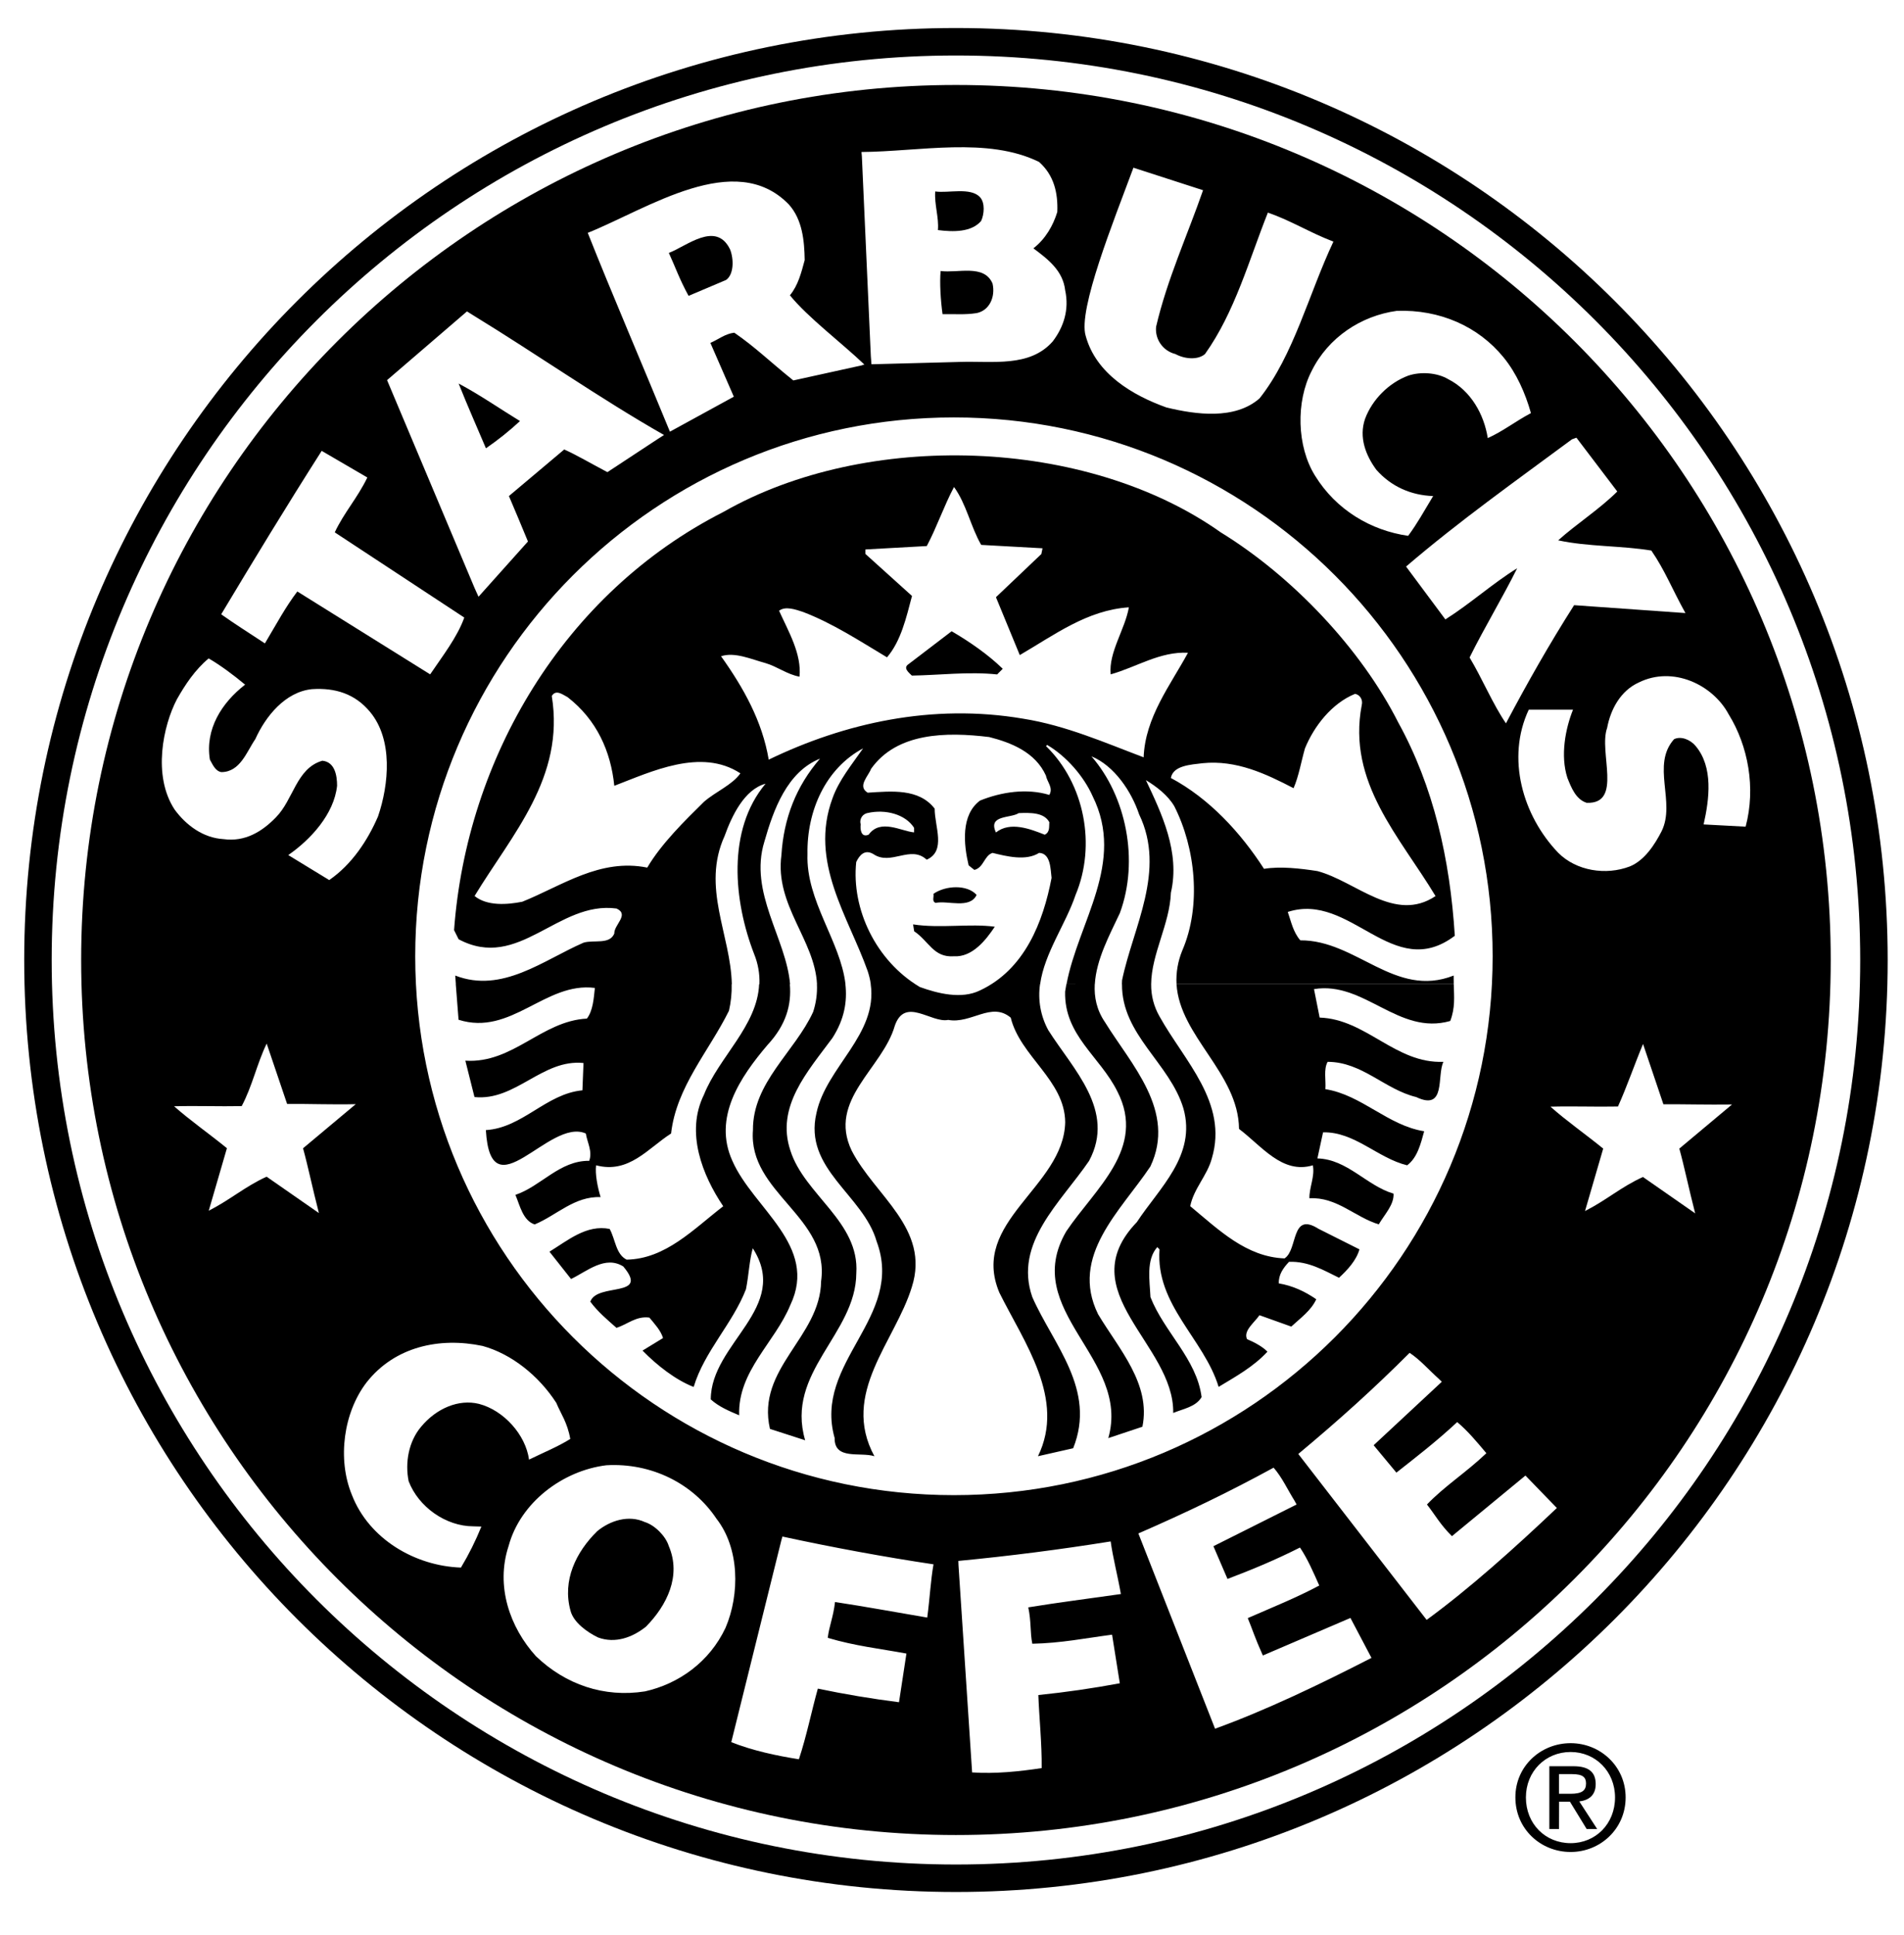
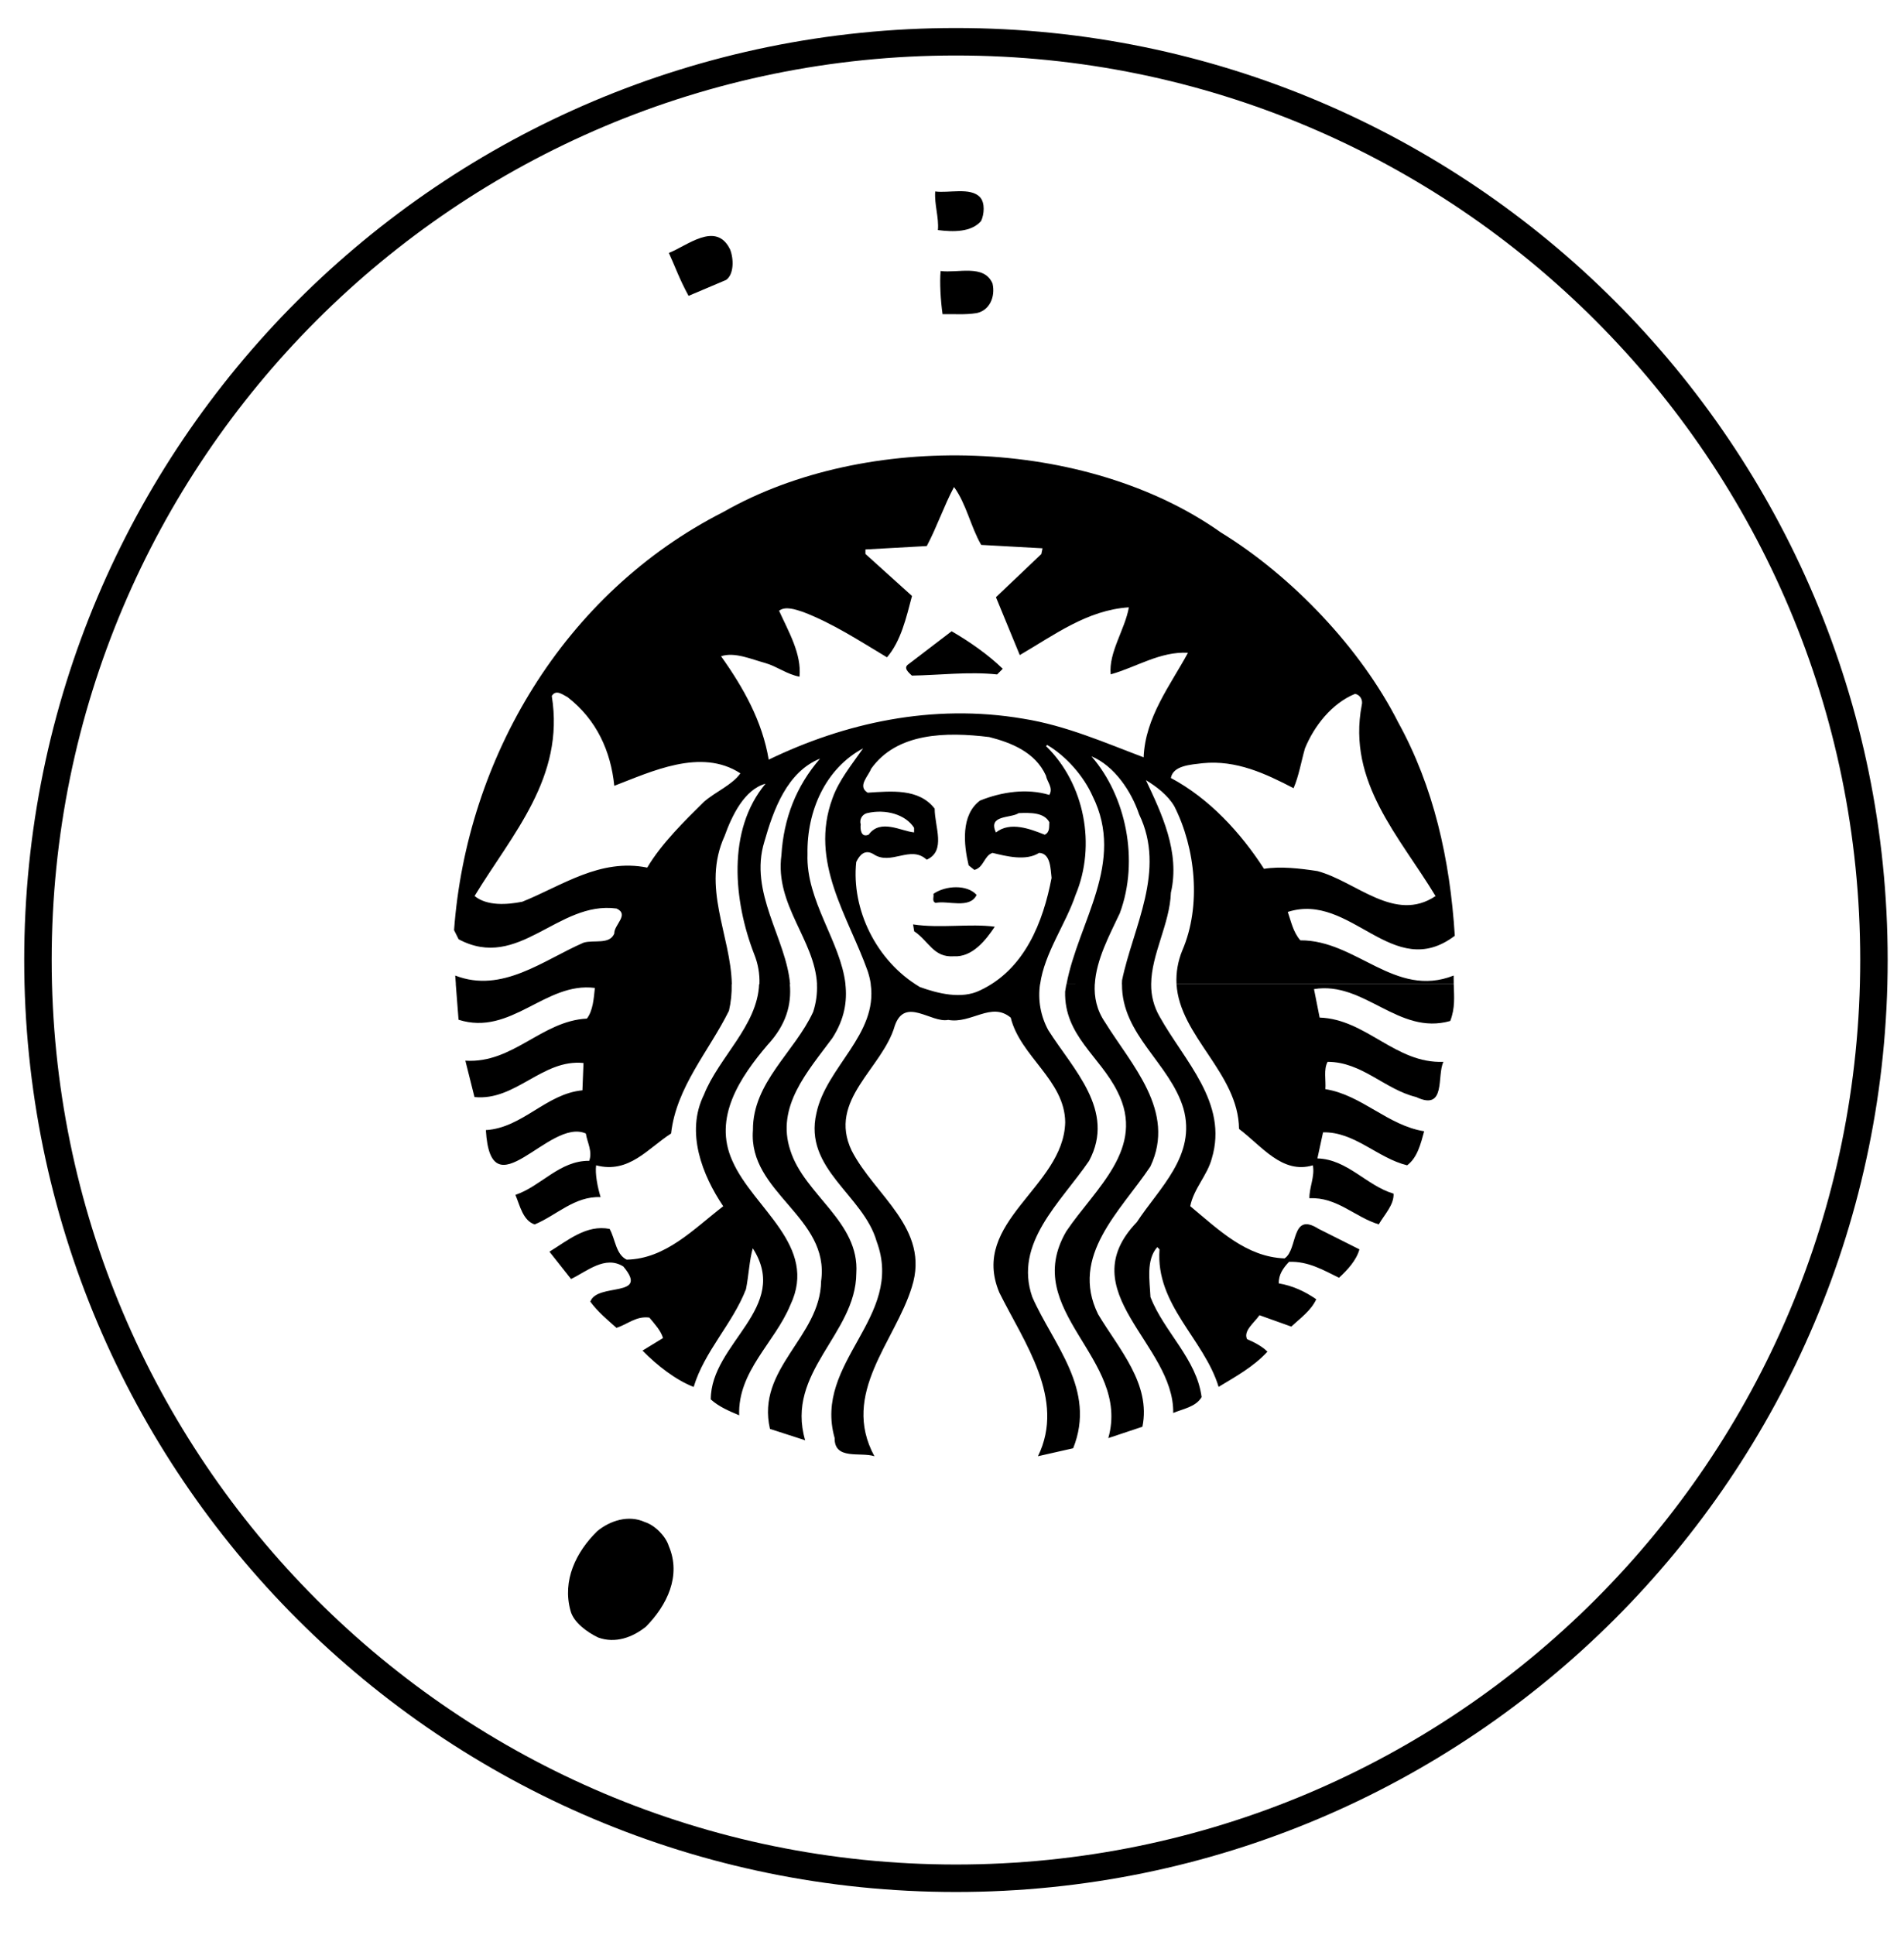
<svg xmlns="http://www.w3.org/2000/svg" x="0px" y="0px" viewBox="0 0 2461 2500" style="enable-background:new 0 0 2461 2500;" xml:space="preserve">
  <style type="text/css">	.st0{display:none;}	.st1{display:inline;fill:#F4E30F;}	.st2{fill:none;}</style>
  <g id="Ebene_2" class="st0">
    <rect x="-49" y="-38" class="st1" width="2618.7" height="2592" />
  </g>
  <g id="Ebene_1">
    <g>
      <path d="M1235.6,36.2C570.5,36.2,31.3,575.4,31.3,1240.5s539.2,1204.3,1204.3,1204.3s1204.3-539.2,1204.3-1204.3    S1900.7,36.2,1235.6,36.2z M1235.6,2409.3C590.1,2409.2,66.8,1885.9,66.8,1240.5C66.8,595,590.1,71.7,1235.6,71.7    S2404.4,595,2404.4,1240.5S1881.1,2409.3,1235.6,2409.3z" />
-       <path d="M1235.6,109.8c-624.5,0-1130.7,506.3-1130.7,1130.7s506.2,1130.7,1130.7,1130.7c624.4,0,1130.7-506.2,1130.7-1130.7    S1860.1,109.8,1235.6,109.8z M2037.6,565.6l52.8,69.5c-22.5,22.5-52.3,41.6-76.4,63.1c38.2,8.3,81.2,6.8,120.4,13.2    c17.6,25.5,26.9,49.9,44.1,80.8L2034.6,782c-31.8,49.9-60.7,100.8-88.1,152.7c-17.1-25-30.3-57.2-47-85.1    c18.6-37.7,42.8-77.6,61.5-115.3c-32,19.8-60.2,45.5-92.8,66.1l-50.8-68.3c68.5-58.7,142.4-111.1,214.4-164.4L2037.6,565.6z     M1943.5,461.9c16.7,20.5,28,46,35.3,71.9c-20.6,11-36.2,23.5-55.8,32.3c-4.8-30.3-21.5-61.2-51.4-76.3    c-14.2-8.3-35.3-9.8-51.4-4.4c-25,9.3-46.5,30.8-55.8,55.8c-8.3,24,1,47.5,14.7,66c19.1,21.5,44.6,32.8,73.3,33.8    c-12.9,21.3-20,34.7-32.3,51.4c-48-6.9-93-33.3-120.4-77.8c-23.5-37.7-24.9-95.4-4.4-135.1c21.5-43.6,64.1-71.5,110.1-77.8    C1860.9,399.7,1910.8,421.7,1943.5,461.9z M1465,216.7l90,29.1c-20.1,58-46.5,115.3-60.7,176.4c-1.7,16.3,9,31.4,25,35.3    c12,6.6,29.1,7.9,38.2,0c38.7-54.3,57-121.9,81.3-182.8c30.8,10.8,54.8,26.2,84.7,37.5c-31.9,67.6-51.4,147.1-95.5,202.6    c-31.8,27.9-82.2,21-120.4,11.7c-43.6-15.6-91-43.5-104.3-92.5C1393,400.5,1439.5,285.5,1465,216.7z M1343.1,209.3    c19.1,17.1,24.5,39.6,23.5,64.6c-5.4,17.6-15.2,34.8-30.9,47c19.1,14.2,38.2,28.9,41.1,54.3c5.4,25-2,47.5-16.2,66.1    c-29.8,33.7-77.3,25-120.4,26.4l-113.8,3l-0.8-10.3L1114,202l-0.5-5.6C1188.4,195.9,1276.5,176.5,1343.1,209.3z M1019.6,264.2    c17.6,19.6,20.1,47,20.5,71.9c-4.4,16.1-8.3,32.3-19.1,45.5c23.2,28.6,66.4,61,96.2,89.4l-3.7,1.2l-88.1,19.4    c-31.3-25.2-49.1-43-76.3-61.7c-11.8,1.4-19.8,8.3-30.9,13.2l30.3,69.5l-82.6,45.2c-33.9-82.7-75.5-179.4-106.2-256.9    C837.5,269.6,950.1,192.5,1019.6,264.2z M603.6,402.4l8.3,5.2c81,49.5,164.3,107.8,246.4,154.5l-8.6,5.5l-64.6,42.5    c-24.1-12.7-38.2-21.3-55.8-29.3L657.8,641c7.4,17.6,16.7,39.2,24.6,58.7l-63.9,71.4l-5.1-11.3L500.3,491.2L603.6,402.4z     M415.8,582.6l59,34.4c-13,26.9-30.1,45.3-42.1,70.9L600.1,798c-8.8,24.9-27.9,49.5-44.1,73.4L384.3,764.3    c-15.4,20.3-26.4,41.1-41.9,67.1c-22.5-14.9-38.4-24.7-56.5-37.6C328.5,722.8,368.9,656.2,415.8,582.6z M228.6,903.7    c10.8-19.1,23.5-38.2,41.1-52.9c14.7,8.5,31.9,21.2,47.1,33.9c-30.4,23.5-51.9,57.8-45.5,96.9c3.4,5.9,6.8,14.7,14.7,16.1    c24.5,0,32.8-26.4,44-42.6c13.2-29.4,38.7-61.2,73.4-64.6c29.8-1.9,55.4,5.9,74.9,29.4c29.8,35.8,24.5,93.5,10.3,135.1    c-13.3,30.8-33.8,62.1-63.1,82.2l-52.9-32.3c28.9-20,59.2-52.9,63.1-89.6c0-13.2-2.9-30.8-19.1-32.3    c-33.7,9.8-37.2,50.4-60.2,73.4c-17.6,18.1-39.7,31.8-67.6,27.9c-25.9-1.5-48-17.6-63.1-38.2C196.8,1002.1,211,937.4,228.6,903.7z     M412.2,1567.5l-67.6-47c-28.4,13-45.5,28.9-74.8,44l23.5-80.8c-22.3-18.2-47.2-35.6-68.3-54.2c30.7-0.8,57.6,0.4,87.4-0.2    c13.7-25.7,19.8-55.1,32.3-80.8l26.4,78c29.7-0.2,58.1,1,88.7,0.3l-68.1,57C398.3,1507.8,403.9,1535.3,412.2,1567.5z     M595.8,2025.6c-59.2-2-118.9-36.8-141-94c-19.1-46.4-10.7-106.7,19.1-145.4c36.2-46,94-58.7,149.8-47    c37.6,10.3,72.8,38.7,95.3,73.5c5.9,14.2,14.4,25.4,18.1,46.7c-15.6,9.8-35.4,17.9-53.3,26.7c-4.4-32.3-32.8-63.7-64.6-72    c-26.4-6.6-55.3,5.9-74.8,29.4c-16.2,19-21.1,46.5-16.2,70.5c12.7,33.2,48,58.3,83.7,58.3l10.3,0.3    C614.8,1990.9,606,2008.6,595.8,2025.6z M833.6,2185.6c-52.8,8.3-102.7-8.8-140.9-45.5c-33.7-37.2-52.4-90.6-35.3-142.4    c15.2-56.3,70-97.4,126.3-104.3c58.2-3.4,112,23.5,142.4,69.1c29.8,38.2,30.3,97.4,11.7,140.9    C917,2147.7,877.1,2175.9,833.6,2185.6z M1198.5,2090.2c-40.9-6.9-80-14.2-119.2-20.1c-2.2,19.6-7.7,31.4-9.4,46.3    c35.2,10.5,67.7,14,101.7,20.3l-9.6,62.9c-35.2-4.5-70.2-10.3-104.9-17.6c-7.7,27.3-14.6,61.6-24.5,91.3    c-28.9-4.6-59.6-11.1-87.4-22.1l64.6-260.3l1.5-5.4c65.1,14.1,131.8,26.4,195.3,35.9C1203,2041.4,1201.8,2065.4,1198.5,2090.2z     M1233,1932c-384.6,0-696.3-311.8-696.3-696.3c0-384.6,311.8-696.3,696.3-696.3s696.3,311.8,696.3,696.3S1617.6,1932,1233,1932z     M1334.3,2124c36.7-0.7,68.8-7.2,103.1-11.7l10,62.8c-34.9,6.5-70,11.6-105.3,15.2c1,28.4,4.7,63.1,4.3,94.4    c-28.9,4.4-60,7.6-89.9,5.6l-17.6-267.7l-0.2-5.6c65.9-6.3,131.6-14.7,196.9-25.2c2.7,20.1,8.8,43.3,13.2,68    c-41.2,5.9-80.5,10.8-119.7,17.2C1333.1,2096.3,1331.3,2109.2,1334.3,2124z M1570.5,2233.8l-99.1-252.3    c63.1-27.5,117.1-53.5,174.8-85c11.1,12.8,17.5,27.4,27.2,43l2.5,4.6l-107.5,53.9l18.2,42.3c32.8-12.5,61.1-24.2,93.7-40.6    c9.9,14.9,16.8,30.9,24.9,49.1c-29.6,15.8-60.2,28-92.4,42.1c6,14.5,9,25,19.5,48.3l113.2-48.5l27.2,51.6    C1706.7,2176.2,1635.6,2210.3,1570.5,2233.8z M1844,2093.2l-165.9-214.4c52.9-44.1,97.4-84.2,143.9-130.7    c13.9,9.3,24.2,21.5,37.9,33.8l3.7,3.6l-88.1,82l29.4,35.4c24.9-19.6,51.9-40.4,78.6-65.3c13.7,11.5,24.8,24.9,37.7,40.2    c-26.4,25.2-53.8,42.3-76.8,66.3c9.8,12.3,17.3,26.2,32.3,40.9l95-78.3l40.6,41.9C1958.5,1999.7,1899.8,2052.4,1844,2093.2z     M2191.1,1567.9l-67.5-47c-28.5,12.9-45.5,28.9-74.9,44l23.5-80.7c-22.3-18.2-47.3-35.6-68.2-54.2c30.7-0.8,57.6,0.4,87.3-0.2    c12-26.7,20.6-52.4,32.4-80.8l26.3,77.9c29.6-0.1,56,0.7,88.7,0.3l-68.1,57C2177.2,1508.1,2182.8,1535.7,2191.1,1567.9z     M2202,1065.3c7.4-32.8,12.7-73.9-10.3-101.3c-6.8-8.3-19.1-13.2-27.9-8.8c-29.8,33.3,2.5,81.3-16.1,118.9    c-8.8,17.2-22,37.7-41.1,45.5c-30.9,11.8-69,5.9-92.5-17.6c-46-48-67.5-122.4-38.1-185h57.2c-9.8,24.5-16.6,59.2-7.3,88.1    c4.9,12.2,10.8,27.9,25,32.3c47,1.7,15.1-65.6,26.4-96.9c4.4-23.5,17.1-47.9,41.1-58.7c44-21.6,95.4,2.9,115.9,41.1    c25.4,41.1,35.3,95.4,22,145.3L2202,1065.3z" />
    </g>
    <path d="M1266.7,254.8c6.8,7.3,5.4,22.5,1.4,30.8c-12.7,14.7-36.2,14.2-55.8,11.7c1.4-16.6-4.7-32.8-3.5-49.9   C1225.6,249.9,1254.5,241.6,1266.7,254.8 M943.7,322.4c4.8,12.2,5.1,32.2-5.3,39.4L890,382.3c-12.1-22.2-17.2-37.5-25.5-55.5   C887,318.5,925.6,284.7,943.7,322.4 M1282.9,366.4c3.9,17.2-3.9,34.8-20.6,38.2c-15.7,2.4-27.4,1-44,1.4   c-2.5-17.6-3.9-41.1-2.5-55.8C1238.3,353.2,1272.1,341,1282.9,366.4" />
-     <path d="M672.1,544.1c-13.8,12.8-28.5,24.5-44,35.2c-11.8-27.9-23-52.9-35.3-83.7C620.9,510.6,645.6,527.9,672.1,544.1" />
    <path d="M1520.7,1271.6c4,67.6,80,115,80.8,187.2c29.3,22,55.8,58.8,95.4,47c2.9,14.2-4.9,29.3-4.4,42.6   c35.3-2,58.8,24.4,89.6,33.7c7.4-12.7,20-25.5,19.1-39.7c-34.8-10.2-59.7-44.5-98.4-45.5l7.3-33.7c40.7-1,70.5,33.3,108.7,42.6   c13.2-9.8,17.6-27.9,22-44c-47-7.4-80.7-47-127.7-54.4c0.9-11.7-2.5-25.5,2.9-35.3c44.5,0,73.9,35.7,114.5,45.5   c39.1,18.6,26.4-27.9,35.2-45.5c-62.1,2.5-99.8-55.2-160-57.2l-7.3-36.8c65-10.7,109.1,60.3,176.1,41.2c6.5-16.9,5-31.2,4.5-47.7   L1520.7,1271.6z" />
    <path d="M1296.1,864.2l-7.3,7.3c-36.7-3.9-75.4,1-110.2,1.5c-3.9-3.9-11.7-9.8-4.4-14.7l55.8-42.6   C1253,829,1277.5,846.1,1296.1,864.2" />
    <path d="M1520.7,1271.6H1879l-0.1-11c-75.9,29.9-125.7-46-198.2-45.5c-9.3-10.8-11.8-24-16.2-36.7c81.8-26.4,135.6,91.5,215.9,30.8   c-6.3-99.4-27.4-192.8-73.3-276c-48-94.9-136.6-188.4-229.1-245.2c-174.2-123.3-458.1-132.1-643.1-26.4   c-207,105.2-331.8,319.1-348,540.3l5.9,11.8c77.8,41.6,128.2-50,204.1-39.7c17.1,7.8-3.4,21-2.9,32.3c-6,14.7-26.5,7.8-39.7,11.8   c-51.9,22.5-105.2,66-165.9,42.5c0,0,0.3,4.5,0.8,10.9h-0.1c1.3,16.6,3.6,46.2,3.6,46.2c68,21.6,112.1-49.4,176.2-41.1   c-1.5,14.2-2.5,29.3-10.3,39.6c-58.7,3-95.4,58.3-157.1,54.4l11.8,47c53.3,5.4,87.6-49.4,140.9-44l-1.4,35.3   c-47,4.4-77.3,48.5-124.8,51.4c6.4,108.6,81.7-16.7,129.2,4.4c1.9,11.8,8.8,23,4.4,35.3c-38.2-0.5-62.2,32.8-95.4,44   c5.8,13.7,9.7,33.3,24.9,38.2c28.4-11.8,51.5-36.7,85.2-35.3c-3.9-12.8-7.3-29.9-5.8-41.1c42.5,11.2,67.1-22.1,96.9-41.1   c6.8-60.3,48.9-106.2,74.8-158.6c2.6-11.2,3.8-22.8,3.5-34.3l0.2,0c-1.3-63.6-39.6-125.2-9.3-191.6c9.3-25.9,25.5-60.1,52.9-67.5   c-50.4,60.2-41.1,152.2-14.7,220.2c5,12.3,7.3,25.5,6.8,38.8l-0.4,0c-2.2,53.7-52.2,94.5-71.4,143.1c-23.9,48.5-2,103.8,25,143.9   c-38.7,29.8-74.4,68-124.8,69c-14.1-6.9-14.6-26.5-22-39.7c-29.9-5.9-53.8,14.7-77.8,29.4l27.9,35.3c20.5-9.8,44-30.9,67.5-16.2   c34.7,41.1-33.8,20.5-42.6,45.5c9.8,13.2,21.6,23,33.8,33.8c14.2-4.4,25.4-15.6,42.6-13.2c6.8,8.3,14.7,16.6,17.6,26.4l-26.5,16.2   c19.1,19.5,43.1,38.1,66.1,47c13.8-46.1,50.4-81.8,67.6-126.3c3.5-17.2,4.4-37.7,8.8-52.9c49.4,76.9-54.3,122.4-54.3,195.3   c10.8,9.7,24,15.1,36.7,20.5c-1.9-57.2,46.1-93.9,66.1-142.4c36.7-76.8-48-124.8-74.9-186.4c-25.4-55.9,10.2-108.3,45.5-149.8   c24.5-26.4,31-52.4,28.8-78.4h0.3c-4.9-59.1-53.6-118.4-33.2-184.3c11.7-41.1,29.3-90.1,71.9-107.2c-30.9,35.7-47,77.3-49.9,124.8   c-8.6,64.5,43,109.1,46,166.5h-0.1c0.6,12.2-1.1,24.4-4.9,36c-23.9,51.9-78.2,91-77.8,152.7c-6.4,81.2,99.9,112.1,88.1,195.3   c-1,72.4-84.2,112.5-66.1,190.8l45.5,14.7c-25.9-88.1,65.6-137,66.1-215.8c4.4-66.6-67.1-101.3-85.2-158.6   c-19.1-56.8,22.5-102.3,54.3-145.4c15.6-24.3,19.3-47.2,16.8-69.6h0.1c-6.4-55.5-51.2-107.5-49.1-168.1   c-1-55.8,23.4-110.7,71.9-136.6c-14.6,21-31.3,41.1-39.6,64.6c-30.4,82.3,20.5,152.7,45.5,223.2c1.8,5.5,3.2,11.1,4,16.8h-0.1   c9.4,65.3-57.4,107-70.1,166.6c-17.1,72.5,60.7,105.8,77.8,166c36.7,98.4-82.2,155.6-54.3,254c-0.5,28.9,33.3,17.7,51.4,23.5   c-44.1-81.2,26.9-148.3,48.4-218.7c24-75.4-47.9-117.9-77.8-176.2c-31.4-65.6,40.1-106.2,55.8-161.5c13.2-37.7,47-3,69-7.4   c29.9,5.4,55.8-24,80.8-2.9c12.2,50,69.9,80.8,70.4,135.1c-1.9,84.1-123.8,128.2-85.1,220.2c31.8,64.1,86.1,137.5,49.9,211.4   l45.5-10.3c30.4-75.9-25.9-134.1-52.8-195.3c-24.4-69.9,36.7-122.3,73.4-176.1c34.8-65.1-21-118.5-52.8-168.9   c-9.9-18.2-13.6-39-10.6-59.4h0.1c5.6-40.3,33.2-77.7,45.8-115.3c26.9-64.1,11.7-143.8-38.2-192.3l1.5-1.5   c25,14.7,47.4,40.7,58.7,66.1c42.8,86.1-18.5,162.4-33.7,243h18.2l-18.4,0.1l-1.6,9.5c-1.4,56.8,45.1,83.7,67.6,129.2   c37.6,73.4-28.9,125.3-66.1,180.6c-60.2,103.2,83.7,164,54.3,267.2l44.1-14.7c11.3-55.4-30.4-100.4-57.3-145.4   c-37.1-75.4,29.4-133.7,67.6-190.9c33.8-71.5-24.9-131.7-58.7-186.5c-10.8-15.8-14.1-32.4-13.2-49.1h0.1   c1.8-32,19.5-64.4,32.3-91.7c25.4-68.6,7.8-151.8-36.7-202.7c29.8,12.3,51.8,45.6,61.6,74.9c35.3,72.9-7.8,145.9-22,214.4l-0.2,5.1   h0.1c-0.5,65.6,61.8,102,79.4,160.6c17.1,60.7-31.3,102.8-60.2,146.9c-86.6,90,48.5,157.5,47,246.6c12.7-5.3,29.3-7.8,36.7-20.5   c-6.4-49.4-48.5-84.2-66.1-129.2c-1-21.5-5.9-48,8.8-64.6l2.9,2.9c-5.3,71.9,57.4,115.5,76.4,177.7c22-13.3,45-25.9,63.1-45.5   c-6.8-6.9-17.1-12.2-26.4-16.2c-5-10.8,9.3-21.1,16.1-30.9l41.1,14.7c12.2-11.3,25.5-20.6,32.3-35.3   c-14.7-10.2-30.8-17.6-48.4-20.5c-0.5-11.2,5.8-20.1,13.2-27.9c25-0.9,44.5,10.8,64.6,20.6c10.7-9.8,22.5-22.5,26.4-36.7   l-52.8-26.5c-36.2-23-26.4,27-44,38.2c-49.4-1.9-84.7-36.6-121.9-67.5c4.4-22.5,22-39.6,27.9-61.7c21.5-71.9-35.8-126.2-67.6-183.5   c-7.3-12.7-11-27-10.8-41.7c0.3-39,24.1-77.8,25.5-118.2c12.2-52.4-12.2-102.8-32.3-145.4c13.7,8.3,28.4,19.5,36.7,33.7   c27.4,53.8,35.3,128.8,10.3,186.5C1522.5,1242,1519.9,1256.8,1520.7,1271.6z M910,1036c-24.9,24.5-55.3,54.3-73.4,85.1   c-61.2-12.3-110.2,23.5-161.5,44.1c-19.6,3.9-45.5,5.8-61.7-7.4c48.5-79.8,116.9-153.2,99.8-258.4c5.4-9.3,14.7-1.4,20.5,1.5   c37.7,29.3,55.8,70,60.3,114.5c47.5-18.1,112.1-49.4,163-16.1C946.2,1014.5,925.2,1022.8,910,1036z M1120.1,1050.9   c0.4-0.1,0.8-0.2,1.2-0.3c23.1-5.3,49,1.5,60.2,19.1v5.9c-16.6-1.5-43.5-18.1-58.7,2.9c-9.8,4.4-11.2-6.9-10.3-13.2   C1110.6,1059.2,1114,1052.8,1120.1,1050.9z M1356.3,1027.2c-28.9-8.8-61.6-4-89.6,7.3c-25,18.6-21.1,56.8-14.7,83.7l7.4,5.9   c12.2-3,12.7-18.6,23.5-22c18.1,4.4,43.1,10.8,60.2,0c15.2,0.5,14.7,21.5,16.1,32.3c-10.8,56.8-34.7,118.4-92.5,145.4   c-24,11.8-54.8,3.9-77.8-4.4c-56.8-33.8-88.6-100.8-82.2-161.5c4.4-9.3,11.3-16.7,22.1-10.3c22.9,15.6,47.9-12.2,69,7.3   c25.4-11.3,10.3-42.5,10.3-66c-20.5-26.4-55.8-22.5-86.6-20.6c-13.7-8.3,1-21.5,4.4-30.8c33.3-47,97-47.9,152.7-41.1   c28.3,7.2,59.6,19.5,73.3,49.8C1353.4,1010.5,1361.7,1017.9,1356.3,1027.2z M1356.3,1062.4c-0.5,5.9,1,12.7-5.9,16.2   c-18.6-7.3-44.6-17.6-63.1-2.9c-10.8-23,19.1-18.1,29.4-25C1331.8,1050.1,1349.4,1049.7,1356.3,1062.4z M1478.2,978.6   c-49.4-18.6-100.3-41.1-155.6-49.9c-118-20.1-231.5,5.8-329,52.9c-8.3-49.4-32.3-92.5-61.6-133.6c17.6-5.9,39.1,3.9,57.3,8.8   c15.2,4.4,27.9,14.6,44.1,17.6c2.9-29.4-14.2-58.2-26.4-85.2c8.3-6.4,21.5-1.5,30.8,1.5c38.6,14.7,73.4,37.6,108.7,58.7   c18.1-21.1,24.9-51.4,32.3-79.3l-60.2-54.3V710l79.3-4.4c13.2-24.9,22-51.4,35.2-76.3c16,22,21.4,50.9,35.1,74.8l79.3,4.4l-1.5,7.4   l-58.7,55.8c10.3,25,20.5,49.9,30.8,74.8c44.5-25.9,87.1-58.2,141-61.7c-4.9,28.4-26.4,58.3-23.5,86.6   c33.3-9.3,63.7-29.8,99.9-27.9C1513,885.1,1480.2,926.7,1478.2,978.6z M1513.4,1005.3c2.9-16.1,25.4-17.2,41.1-19.1   c43.6-4.4,81.7,13.7,117.5,32.3c6.9-16.1,9.8-34.3,14.7-51.4c11.8-28.9,34.8-58.3,64.7-70.5c6.2,0.9,10.6,7.7,8.7,14.6   c-19.1,99.8,49.4,170.3,95.4,246.7c-52.8,35.3-102.8-19.1-152.7-32.3c-22-3.4-47.9-6.4-69-2.9   C1603.5,1075.7,1562.9,1031.7,1513.4,1005.3z" />
    <path d="M1262.3,1156.4c-8.8,18.6-37.2,6.9-52.9,10.3c-5.3-2-2-7.8-2.9-11.7C1222.2,1144.1,1250.1,1142.7,1262.3,1156.4    M1285.8,1197.5c-11.7,17.6-29.3,39.6-52.8,38.2c-26.5,1.9-32.3-19.6-51.4-32.3l-1.4-8.9C1215.4,1199.9,1254,1193.1,1285.8,1197.5" />
    <path d="M864.4,1997.7c16.6,38.7-2.5,76.8-29.4,104.2c-17.1,13.7-39.5,22.3-62,14c-14.2-6.9-31.7-19.4-35.6-34.6   c-10.8-39.1,7.1-75.8,34.5-102.7c16.6-13.7,40.6-21.5,61.6-11.8C846.3,1970.7,860.5,1985,864.4,1997.7" />
    <path class="st2" d="M2461,1250c0,689.9-551.3,1249.8-1230.5,1249.8S0,1939.9,0,1250S551.3,0.2,1230.5,0.2S2461,560.1,2461,1250z" />
-     <path d="M2030.1,2252.5c38.3,0,71.1,29.8,71.1,70.1c0,40.7-32.8,70.5-71.1,70.5c-38.7,0-71.4-29.7-71.4-70.5   C1958.6,2282.3,1991.4,2252.5,2030.1,2252.5L2030.1,2252.5z M2030.1,2263.9c-32.6,0-57.8,25.2-57.8,58.7   c0,34.3,25.2,59.1,57.8,59.1c32.2,0,57.4-24.8,57.4-59.1C2087.5,2289.1,2062.3,2263.9,2030.1,2263.9z M2015.1,2363.4h-12.5v-81.1   h31.1c19.3,0,28.8,7.2,28.8,23.1c0,14.6-9.1,20.9-21.2,22.4l23.1,35.6h-13.6l-21.6-35.3h-14L2015.1,2363.4L2015.1,2363.4z    M2015.1,2317.9h14.8c15.2,0,20.1-4.4,20.1-13.3c0-7.8-3.8-12.1-18-12.1h-16.9V2317.9z" />
  </g>
</svg>